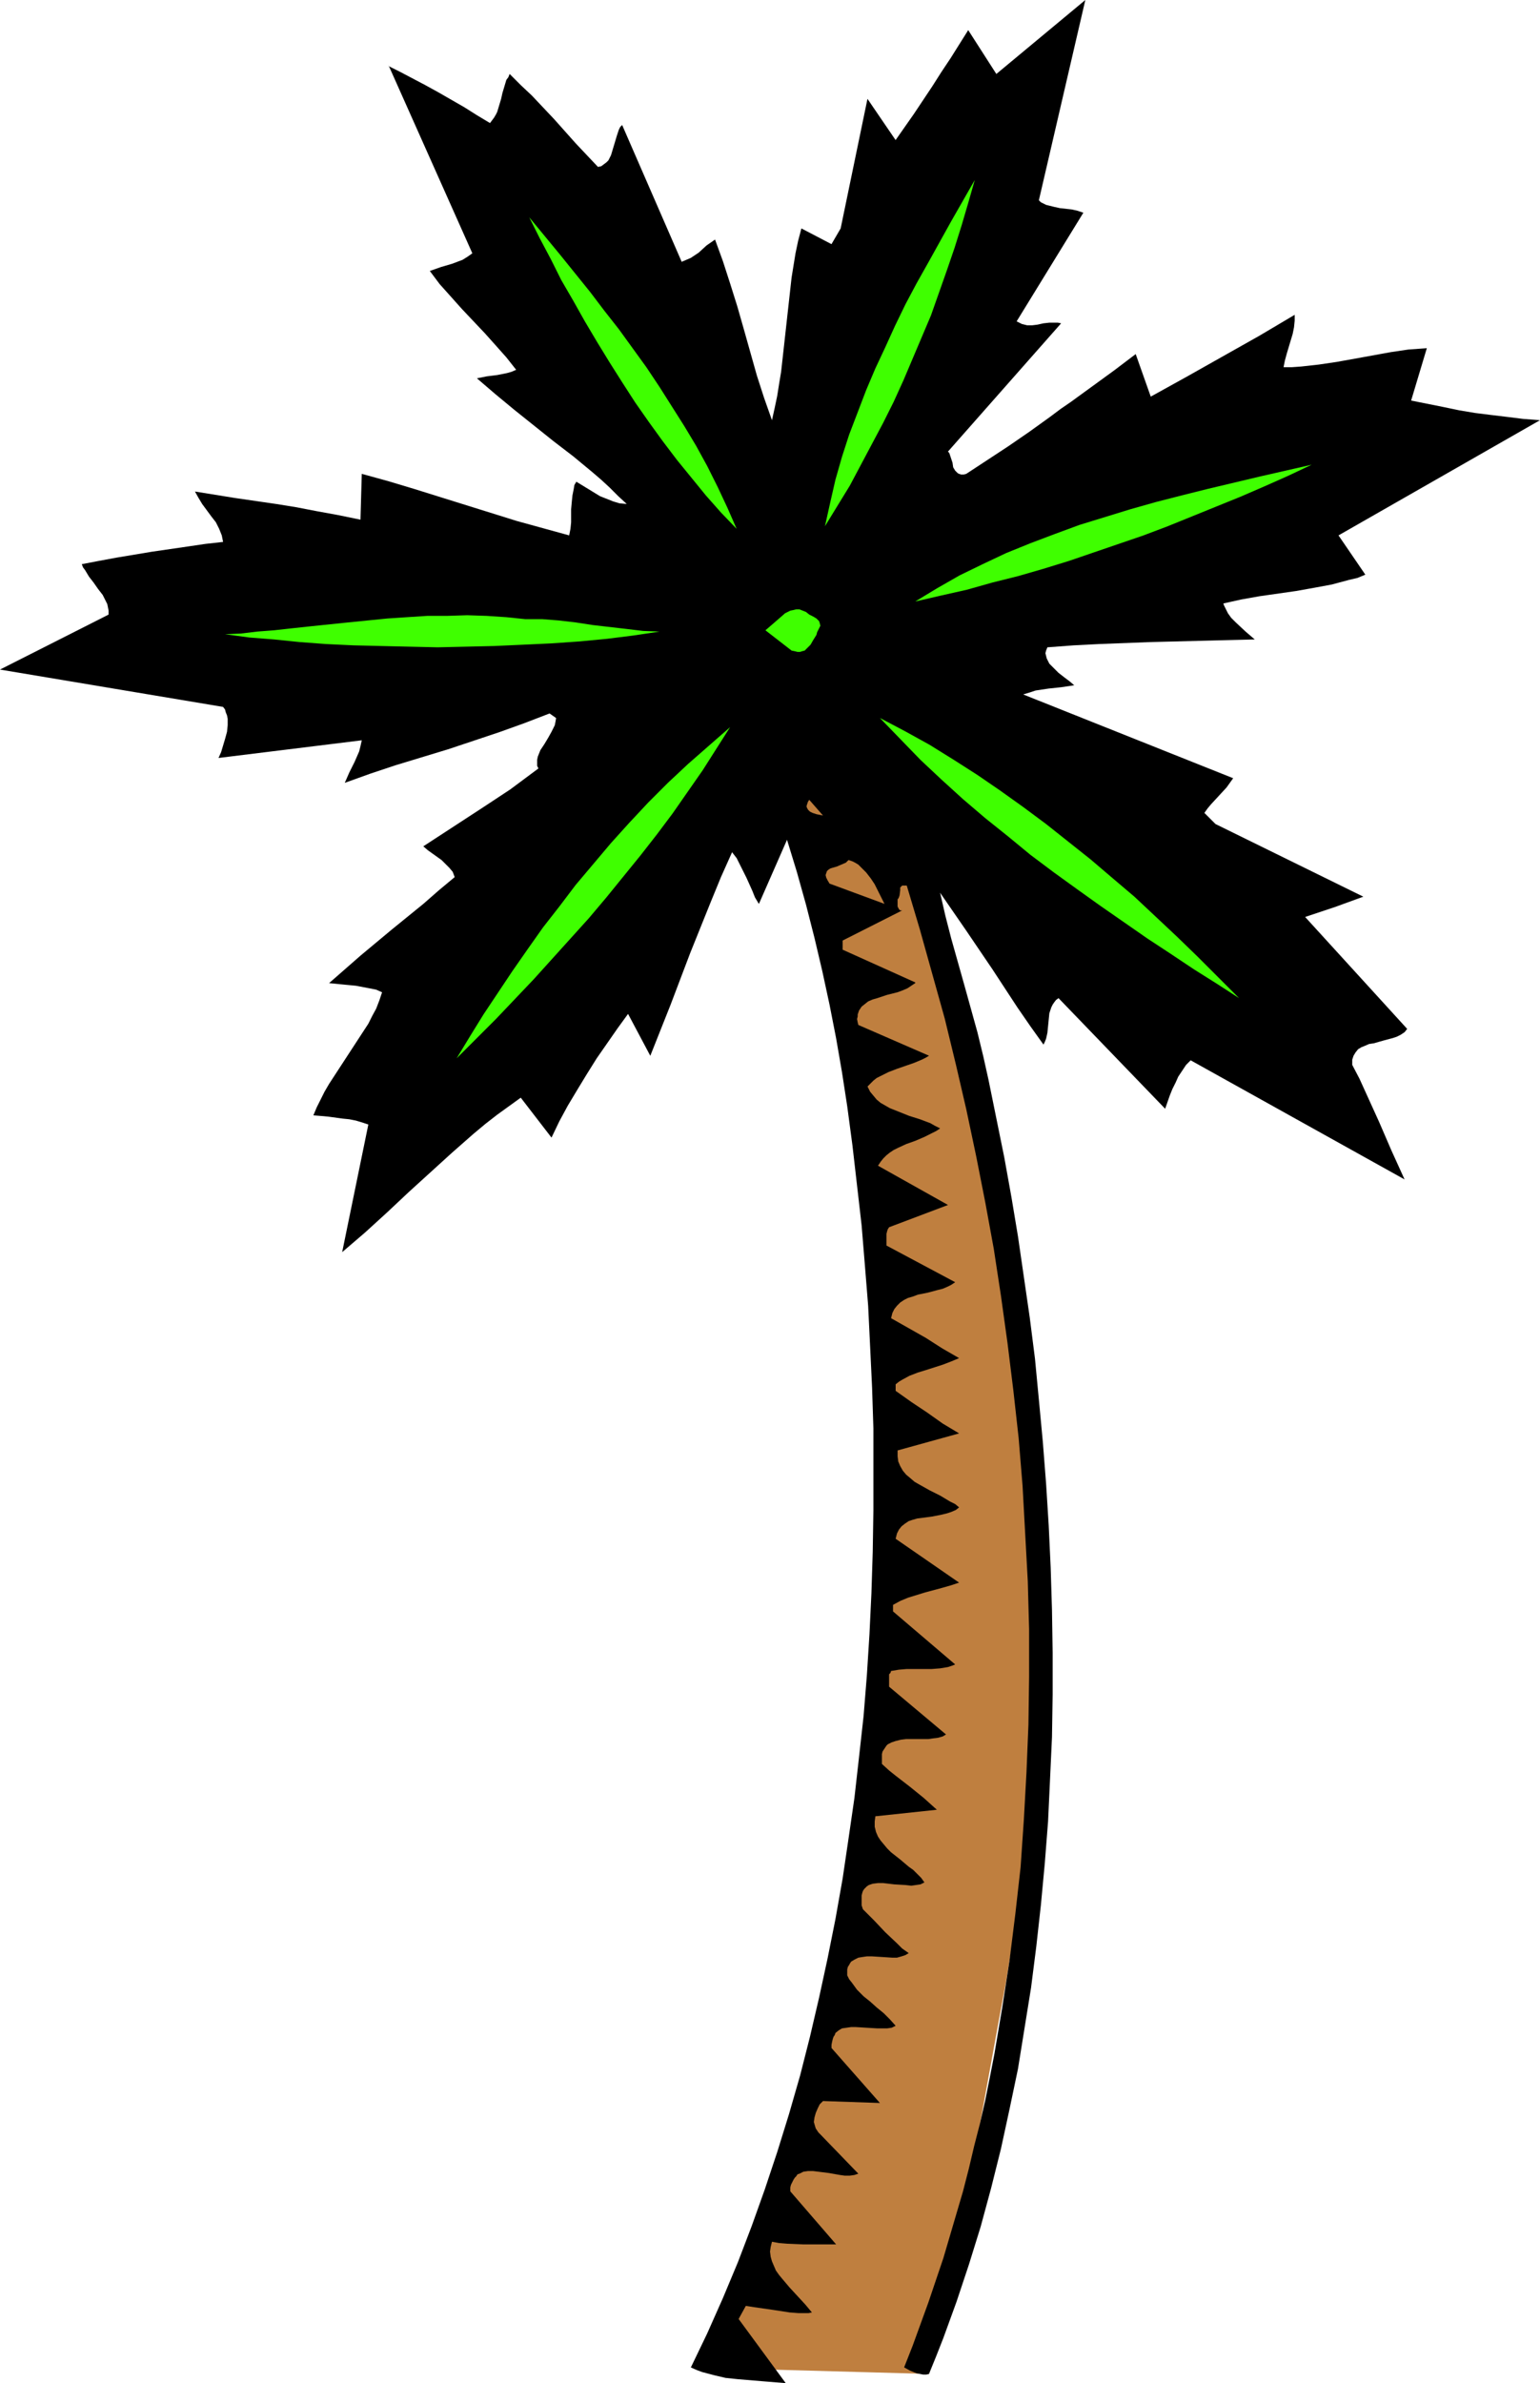
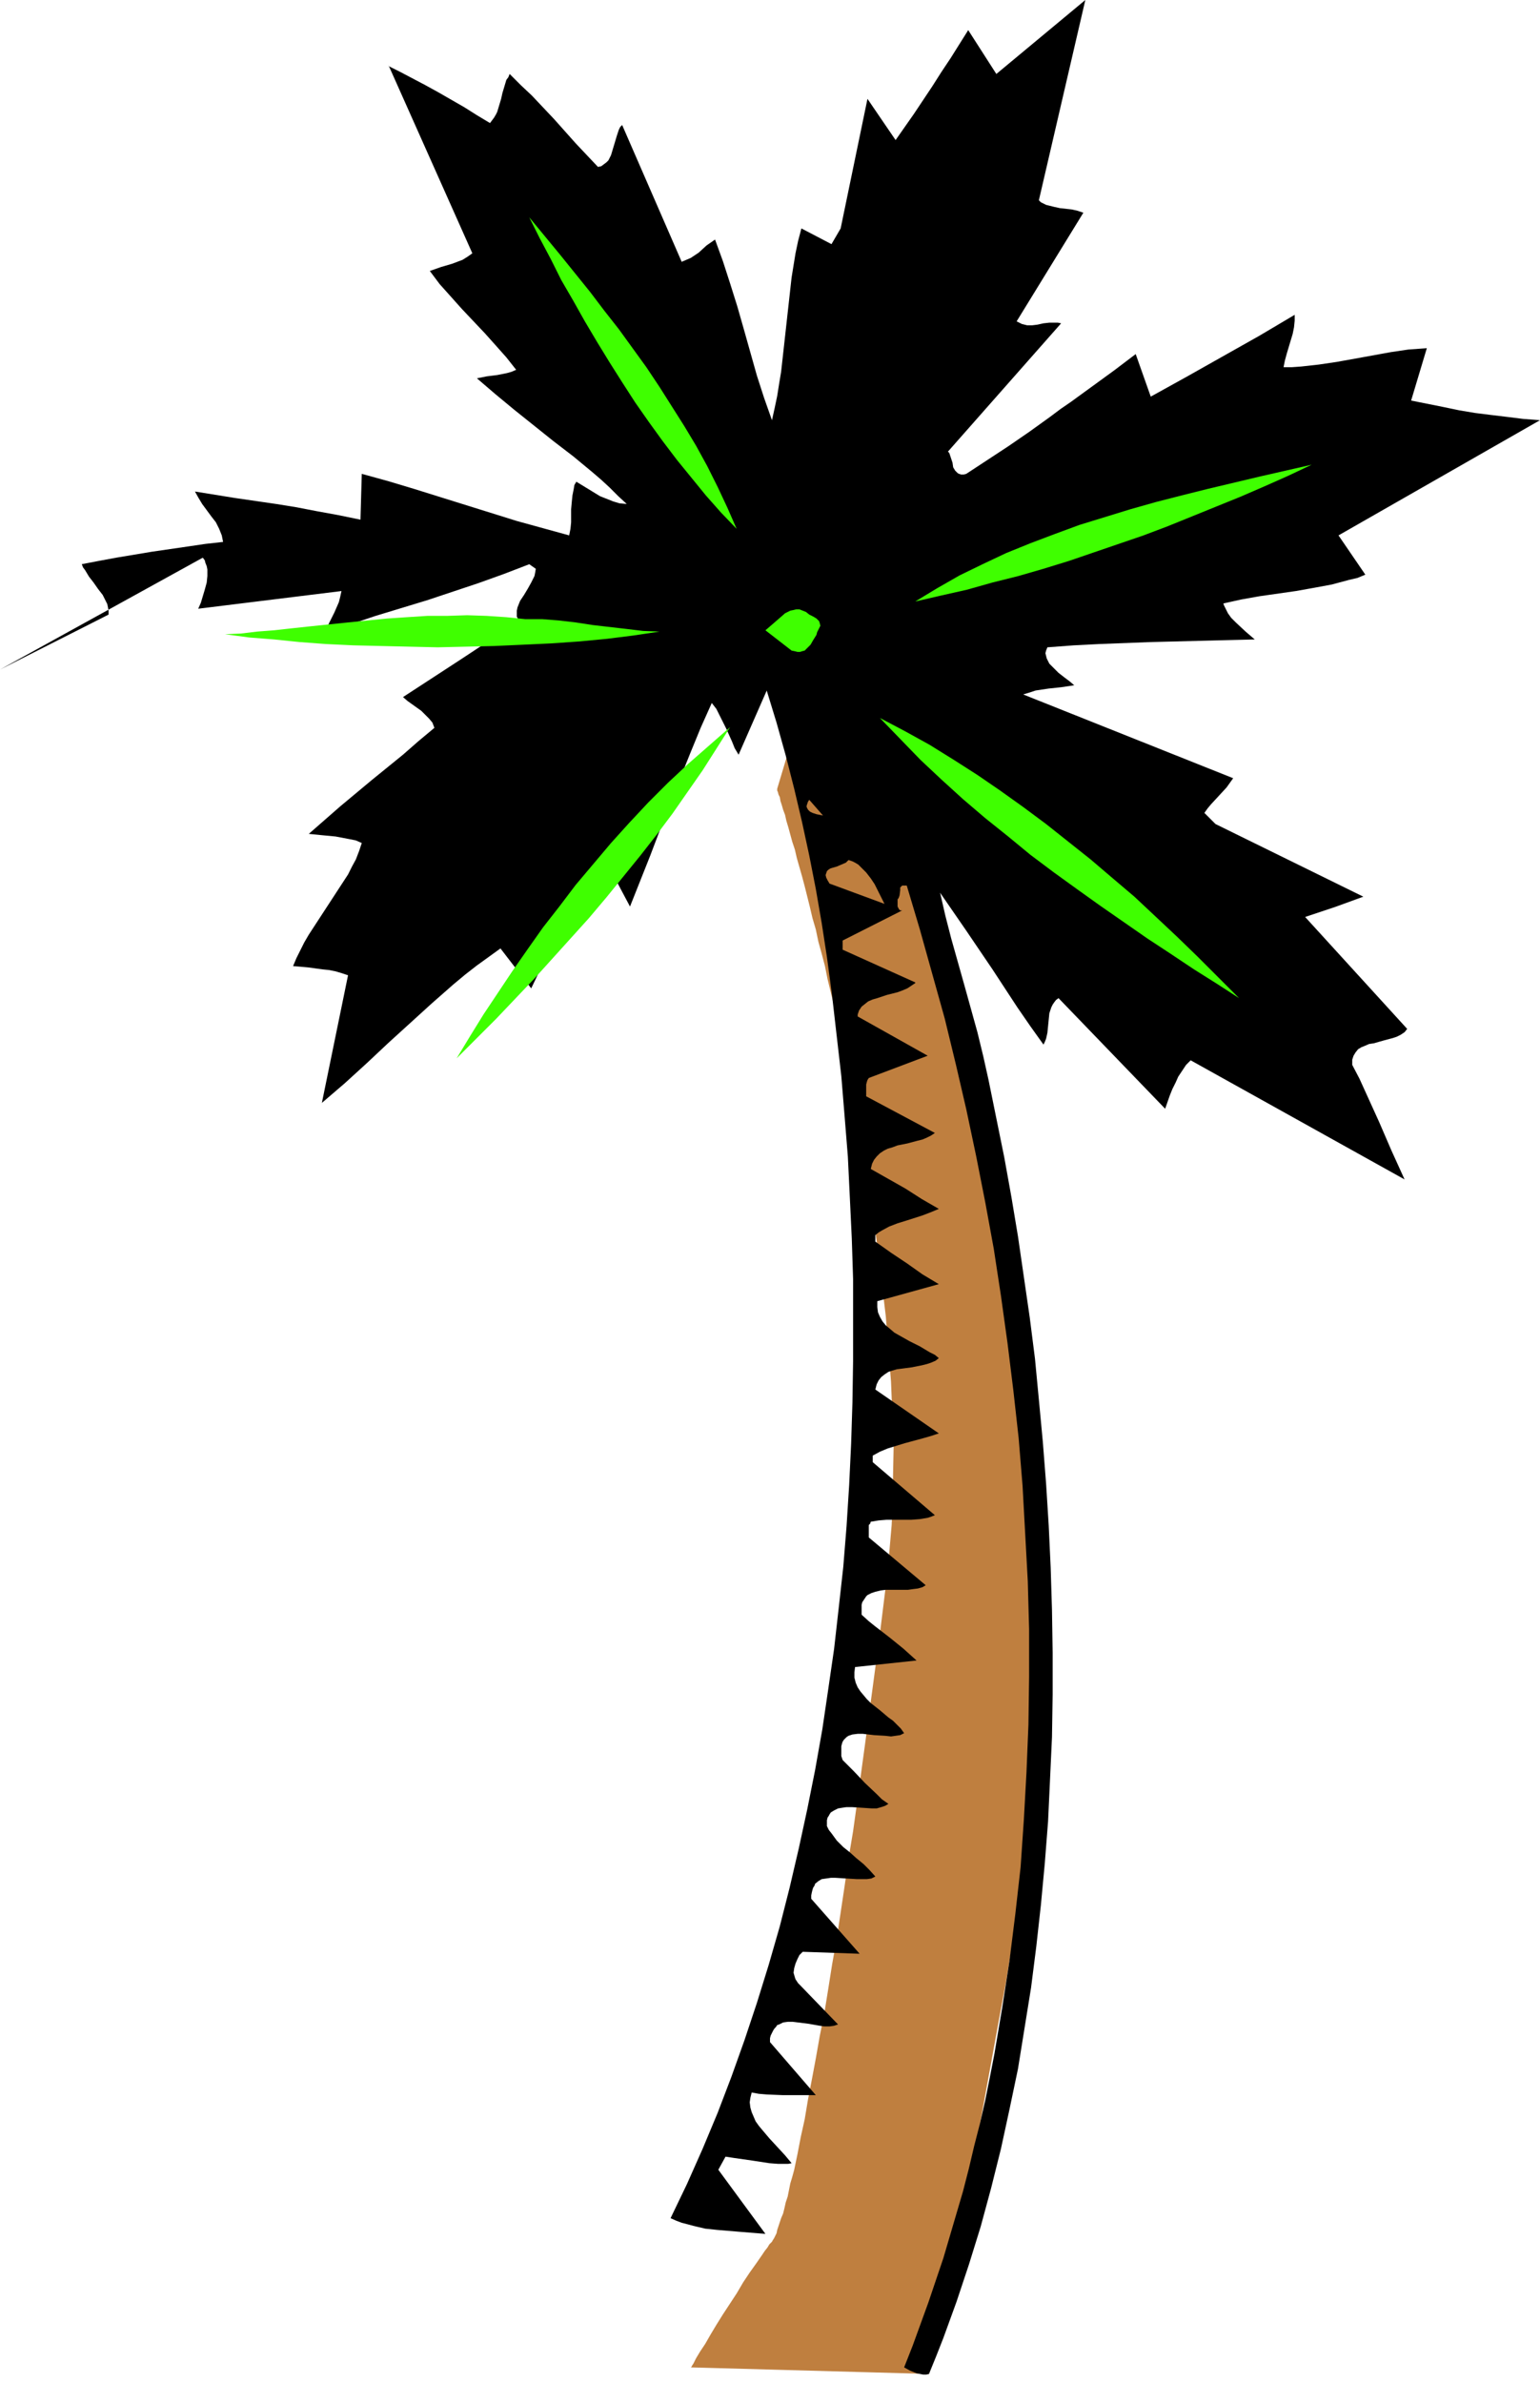
<svg xmlns="http://www.w3.org/2000/svg" xmlns:ns1="http://sodipodi.sourceforge.net/DTD/sodipodi-0.dtd" xmlns:ns2="http://www.inkscape.org/namespaces/inkscape" version="1.0" width="100.636mm" height="155.668mm" id="svg11" ns1:docname="Palm Tree 40.wmf">
  <ns1:namedview id="namedview11" pagecolor="#ffffff" bordercolor="#000000" borderopacity="0.25" ns2:showpageshadow="2" ns2:pageopacity="0.0" ns2:pagecheckerboard="0" ns2:deskcolor="#d1d1d1" ns2:document-units="mm" />
  <defs id="defs1">
    <pattern id="WMFhbasepattern" patternUnits="userSpaceOnUse" width="6" height="6" x="0" y="0" />
  </defs>
  <path style="fill:#bf7f3f;fill-opacity:1;fill-rule:evenodd;stroke:none" d="m 191.956,194.879 v 0 0.323 l 0.162,0.323 0.162,0.646 0.323,0.646 0.162,0.97 0.323,0.97 0.323,1.131 0.485,1.293 0.323,1.454 0.485,1.616 0.485,1.778 0.485,1.778 0.646,1.939 0.485,2.101 0.646,2.262 0.646,2.262 0.646,2.424 0.646,2.585 0.646,2.585 0.646,2.747 0.808,2.747 0.646,3.07 0.808,2.909 0.808,3.07 0.646,3.232 1.616,6.625 1.454,6.787 1.454,7.11 1.454,7.272 1.454,7.595 1.454,7.756 1.293,7.756 1.131,8.08 1.131,7.918 0.969,8.241 0.969,8.08 0.646,8.08 0.646,8.08 0.323,8.08 0.323,7.918 -0.162,7.918 -0.162,7.756 -0.162,3.717 -0.323,3.717 -0.323,3.717 -0.323,3.717 -1.777,14.382 -1.939,14.543 -1.939,14.382 -1.939,14.22 -0.969,6.948 -1.131,6.787 -0.969,6.787 -0.969,6.464 -0.969,6.464 -1.131,6.302 -0.969,6.14 -0.969,5.979 -1.131,5.656 -0.969,5.494 -0.969,5.171 -0.969,5.009 -0.808,4.848 -0.969,4.363 -0.808,4.201 -0.808,3.878 -0.485,1.778 -0.485,1.616 -0.323,1.616 -0.323,1.616 -0.485,1.454 -0.323,1.454 -0.323,1.293 -0.485,1.131 -0.323,0.97 -0.323,0.97 -0.323,0.97 -0.162,0.808 -0.323,0.646 -0.323,0.646 -0.323,0.485 -0.162,0.323 -0.646,0.646 -0.485,0.808 -0.646,0.808 -0.646,0.97 -1.454,2.101 -1.616,2.262 -1.616,2.424 -1.616,2.747 -3.393,5.171 -1.616,2.585 -1.454,2.424 -1.293,2.262 -0.646,0.97 -0.646,0.97 -0.485,0.808 -0.485,0.808 -0.323,0.646 -0.323,0.646 -0.323,0.485 -0.162,0.323 -0.162,0.162 v 0 l 58.815,1.616 v 0 -0.162 l 0.162,-0.323 v -0.485 l 0.162,-0.485 0.162,-0.808 0.162,-0.808 0.162,-0.808 0.162,-0.97 0.323,-1.131 0.162,-1.131 0.323,-1.293 0.323,-1.454 0.323,-1.454 0.323,-1.616 0.323,-1.616 0.323,-1.778 0.323,-1.778 0.808,-3.878 0.969,-4.04 0.808,-4.363 0.969,-4.525 0.969,-4.686 0.969,-5.009 0.969,-5.009 0.969,-5.171 1.131,-5.171 1.939,-10.665 1.939,-10.665 0.969,-5.332 0.969,-5.171 0.969,-5.171 0.808,-5.009 0.808,-4.848 0.808,-4.686 0.646,-4.525 0.646,-4.363 0.485,-4.04 0.323,-1.939 0.162,-1.778 0.485,-3.717 0.323,-4.04 0.323,-4.201 0.323,-4.363 0.323,-4.525 0.323,-4.686 0.162,-4.848 0.162,-5.009 0.162,-5.332 0.162,-5.333 v -5.333 l 0.162,-5.494 v -5.656 l -0.162,-5.656 -0.162,-11.473 -0.485,-11.635 -0.485,-11.796 -0.808,-11.473 -0.646,-5.817 -0.485,-5.656 -0.485,-5.656 -0.646,-5.494 -0.808,-5.494 -0.808,-5.171 -0.808,-5.171 -0.969,-5.171 -0.969,-4.848 -0.969,-4.848 -1.131,-4.686 -0.969,-4.363 -0.969,-4.525 -0.969,-4.363 -0.969,-4.201 -0.808,-4.04 -0.969,-4.04 -0.808,-3.878 -0.808,-3.878 -0.808,-3.555 -0.808,-3.555 -0.646,-3.393 -0.808,-3.232 -0.646,-3.232 -0.646,-2.909 -0.485,-2.747 -0.646,-2.747 -0.485,-2.585 -0.646,-2.424 -0.323,-2.262 -0.485,-1.939 -0.485,-1.939 -0.323,-1.778 -0.323,-1.616 -0.162,-1.293 -0.323,-1.293 -0.162,-0.97 -0.162,-0.97 -0.162,-0.646 -0.162,-0.485 v -0.323 0 l -29.569,-34.096 -6.786,22.623 z" id="path1" />
-   <path style="fill:#000000;fill-opacity:1;fill-rule:evenodd;stroke:none" d="m 256.587,49.447 0.485,0.485 0.646,0.323 0.646,0.323 0.646,0.162 1.293,0.323 1.454,0.323 2.908,0.323 1.454,0.323 1.454,0.485 -16.481,26.824 0.646,0.323 0.646,0.323 0.646,0.162 0.646,0.162 h 1.293 l 1.293,-0.162 1.454,-0.323 1.454,-0.162 h 1.454 0.646 l 0.808,0.162 -27.953,31.672 0.323,0.323 0.162,0.485 0.323,0.97 0.323,0.97 0.162,1.131 0.485,0.808 0.323,0.323 0.323,0.323 0.323,0.162 0.485,0.162 h 0.646 l 0.646,-0.162 5.171,-3.393 5.171,-3.393 5.171,-3.555 5.171,-3.717 2.585,-1.939 2.585,-1.778 5.332,-3.878 5.332,-3.878 5.332,-4.04 3.716,10.503 9.048,-5.009 8.887,-5.009 8.887,-5.009 8.725,-5.171 v 1.454 l -0.162,1.616 -0.323,1.616 -0.485,1.616 -0.969,3.232 -0.485,1.778 -0.323,1.616 h 2.101 l 2.262,-0.162 4.363,-0.485 4.363,-0.646 4.524,-0.808 8.887,-1.616 4.363,-0.646 4.524,-0.323 -3.878,12.927 4.039,0.808 4.039,0.808 3.878,0.808 3.878,0.646 3.878,0.485 4.039,0.485 3.878,0.485 4.201,0.323 -24.883,14.22 -24.883,14.22 6.625,9.695 -1.939,0.808 -2.101,0.485 -4.201,1.131 -4.363,0.808 -4.524,0.808 -4.524,0.646 -4.524,0.646 -4.524,0.808 -4.363,0.97 0.162,0.485 0.323,0.646 0.646,1.293 0.808,1.131 1.131,1.131 2.424,2.262 1.131,0.97 1.131,0.97 -6.625,0.162 -6.463,0.162 -12.765,0.323 -12.603,0.485 -6.302,0.323 -6.463,0.485 -0.323,0.808 -0.162,0.646 0.162,0.646 0.162,0.646 0.323,0.646 0.323,0.646 1.131,1.131 1.131,1.131 1.454,1.131 1.293,0.97 1.131,0.97 -3.232,0.485 -3.07,0.323 -3.232,0.485 -1.454,0.485 -1.616,0.485 51.867,20.684 -0.808,1.131 -0.808,1.131 -1.939,2.101 -1.939,2.101 -0.808,0.97 -0.808,1.131 2.747,2.747 36.517,17.937 -7.109,2.585 -7.271,2.424 25.206,27.632 -0.646,0.808 -0.969,0.646 -0.969,0.485 -0.969,0.323 -2.424,0.646 -2.262,0.646 -1.131,0.162 -1.131,0.485 -0.808,0.323 -0.808,0.485 -0.646,0.808 -0.485,0.808 -0.323,0.97 v 0.646 0.646 l 1.777,3.393 1.616,3.555 3.232,7.11 3.07,7.11 1.616,3.555 1.616,3.555 -52.836,-29.41 -1.131,1.131 -0.969,1.454 -0.969,1.454 -0.646,1.454 -0.808,1.616 -0.646,1.616 -1.131,3.232 -26.337,-27.309 -0.646,0.485 -0.485,0.646 -0.323,0.485 -0.323,0.646 -0.485,1.454 -0.162,1.616 -0.323,3.232 -0.323,1.454 -0.323,0.808 -0.323,0.646 -3.232,-4.525 -3.232,-4.686 -6.14,-9.372 -6.463,-9.534 -3.232,-4.686 -3.232,-4.686 1.293,5.656 1.454,5.656 3.232,11.473 3.232,11.635 1.454,5.979 1.293,5.817 1.939,9.534 1.939,9.534 1.777,9.857 1.616,9.695 1.454,10.019 1.454,10.019 1.293,10.18 0.969,10.18 0.969,10.342 0.808,10.342 0.646,10.342 0.485,10.342 0.323,10.503 0.162,10.503 v 10.342 l -0.162,10.503 -0.485,10.503 -0.485,10.342 -0.808,10.342 -0.969,10.342 -1.131,10.18 -1.293,10.18 -1.616,10.019 -1.616,10.019 -2.101,10.019 -2.101,9.695 -2.424,9.695 -2.585,9.534 -2.908,9.372 -3.07,9.211 -3.232,8.888 -1.777,4.525 -1.777,4.363 -0.646,0.162 h -0.808 l -0.808,-0.162 -0.808,-0.162 -1.616,-0.646 -1.454,-0.808 2.101,-5.332 1.939,-5.333 1.939,-5.333 3.716,-10.988 1.616,-5.494 1.616,-5.494 1.616,-5.494 1.454,-5.656 1.293,-5.494 1.454,-5.656 1.293,-5.656 1.131,-5.656 1.131,-5.817 1.939,-11.473 1.777,-11.473 1.454,-11.635 1.293,-11.473 0.808,-11.796 0.646,-11.635 0.485,-11.796 0.162,-11.796 v -11.796 l -0.323,-11.796 -0.646,-11.796 -0.646,-11.796 -0.969,-11.796 -1.293,-11.635 -1.454,-11.796 -1.616,-11.635 -1.777,-11.635 -2.101,-11.473 -2.262,-11.473 -2.424,-11.473 -2.585,-11.15 -2.747,-11.311 -3.07,-10.988 -3.07,-10.988 -3.232,-10.827 h -0.485 -0.323 -0.323 l -0.162,0.162 -0.323,0.323 v 0.646 l -0.162,1.293 -0.162,0.485 -0.162,0.323 -0.162,0.162 v 0.646 0.485 0.646 l 0.162,0.323 0.162,0.323 0.323,0.323 h 0.485 l -14.704,7.433 v 2.262 l 17.935,8.08 v 0.162 l -0.969,0.646 -0.969,0.646 -1.131,0.485 -1.293,0.485 -2.585,0.646 -2.424,0.808 -1.131,0.323 -1.131,0.485 -0.808,0.646 -0.808,0.646 -0.646,0.97 -0.323,0.97 v 0.485 l -0.162,0.646 0.162,0.808 0.162,0.646 17.451,7.595 -0.808,0.485 -0.969,0.485 -1.939,0.808 -4.201,1.454 -2.101,0.808 -1.939,0.97 -0.969,0.485 -0.808,0.646 -0.808,0.808 -0.646,0.646 0.646,1.293 0.808,0.97 0.808,0.97 0.969,0.808 1.131,0.646 1.131,0.646 2.424,0.97 2.424,0.97 2.585,0.808 2.585,0.97 1.131,0.646 1.293,0.646 -0.969,0.646 -0.969,0.485 -1.939,0.97 -2.262,0.97 -2.262,0.808 -2.101,0.97 -0.969,0.485 -0.969,0.646 -0.808,0.646 -0.808,0.808 -0.646,0.808 -0.646,0.97 v 0 l 17.289,9.695 -14.542,5.494 -0.323,0.485 -0.162,0.485 -0.162,0.646 v 1.778 1.131 l 16.966,9.049 -0.969,0.646 -0.969,0.485 -1.131,0.485 -1.293,0.323 -2.424,0.646 -2.424,0.485 -1.293,0.485 -1.131,0.323 -0.969,0.485 -0.969,0.646 -0.808,0.808 -0.646,0.808 -0.485,0.97 -0.323,1.293 8.564,4.848 4.039,2.585 4.201,2.424 -1.939,0.808 -2.101,0.808 -4.039,1.293 -2.101,0.646 -2.101,0.808 -1.777,0.97 -0.808,0.485 -0.808,0.646 v 1.616 l 3.878,2.747 3.878,2.585 3.878,2.747 4.039,2.424 -15.188,4.201 v 1.454 l 0.162,1.293 0.485,1.131 0.646,1.131 0.808,0.97 0.969,0.808 1.131,0.97 1.131,0.646 2.585,1.454 2.585,1.293 2.424,1.454 1.293,0.646 0.969,0.808 -0.808,0.646 -1.131,0.485 -0.969,0.323 -1.293,0.323 -2.424,0.485 -2.424,0.323 -1.293,0.162 -1.131,0.323 -0.969,0.323 -0.969,0.646 -0.808,0.646 -0.646,0.808 -0.485,0.97 -0.162,0.646 -0.162,0.646 15.673,10.827 -1.939,0.646 -2.262,0.646 -4.201,1.131 -2.101,0.646 -2.101,0.646 -1.939,0.808 -1.777,0.97 v 0 1.616 l 15.35,13.089 -0.808,0.323 -0.969,0.323 -1.939,0.323 -2.101,0.162 h -6.14 l -1.939,0.162 -1.939,0.323 -0.162,0.485 -0.323,0.323 v 0.97 0.97 0.646 0.485 l 14.057,11.796 -0.808,0.485 -1.131,0.323 -1.293,0.162 -1.131,0.162 h -2.747 -2.747 l -1.293,0.162 -1.293,0.323 -0.969,0.323 -0.969,0.485 -0.323,0.323 -0.323,0.485 -0.323,0.485 -0.323,0.485 -0.162,0.646 v 0.808 0.808 0.808 l 1.777,1.616 1.616,1.293 3.555,2.747 3.393,2.747 1.616,1.454 1.616,1.454 -15.188,1.616 -0.162,1.293 v 1.293 l 0.323,1.293 0.485,1.131 0.646,0.97 0.808,0.97 0.808,0.97 0.969,0.97 2.262,1.778 2.101,1.778 1.131,0.808 0.969,0.97 0.969,0.97 0.808,1.131 -0.969,0.485 -1.131,0.162 -1.131,0.162 -1.454,-0.162 -2.747,-0.162 -2.747,-0.323 h -1.293 l -1.293,0.162 -0.969,0.323 -0.485,0.323 -0.323,0.323 -0.323,0.323 -0.323,0.485 -0.162,0.485 -0.162,0.646 v 0.646 0.808 0.97 l 0.323,0.97 2.747,2.747 2.747,2.909 2.908,2.747 1.293,1.293 1.616,1.131 -0.808,0.485 -0.969,0.323 -1.131,0.323 h -1.131 l -2.424,-0.162 -2.585,-0.162 h -1.293 l -1.131,0.162 -0.969,0.162 -0.969,0.485 -0.808,0.485 -0.323,0.485 -0.162,0.323 -0.323,0.485 -0.162,0.646 v 0.646 0.808 l 0.485,0.97 0.646,0.808 1.293,1.778 1.616,1.616 1.616,1.293 1.616,1.454 1.777,1.454 1.454,1.454 1.454,1.616 -0.969,0.485 -1.131,0.162 h -1.293 -1.131 l -2.747,-0.162 -2.585,-0.162 h -1.131 l -1.131,0.162 -1.131,0.162 -0.808,0.485 -0.808,0.646 -0.162,0.485 -0.323,0.485 -0.162,0.485 -0.162,0.646 -0.162,0.808 v 0.808 l 11.957,13.574 -14.057,-0.485 -0.808,0.808 -0.485,0.97 -0.485,1.131 -0.323,1.131 -0.162,1.131 0.323,1.131 0.162,0.485 0.323,0.485 0.323,0.485 0.485,0.485 9.372,9.695 -0.969,0.323 -1.131,0.162 h -1.293 l -1.131,-0.162 -2.747,-0.485 -2.585,-0.323 -1.293,-0.162 h -1.293 l -1.131,0.162 -0.969,0.485 -0.485,0.162 -0.323,0.485 -0.323,0.323 -0.323,0.485 -0.323,0.646 -0.323,0.646 -0.162,0.646 v 0.97 l 11.311,13.089 h -2.262 -2.101 -3.878 l -3.878,-0.162 -1.939,-0.162 -1.777,-0.323 -0.323,1.293 -0.162,1.131 0.162,1.293 0.323,1.131 0.485,1.131 0.485,1.131 0.808,1.131 0.808,0.97 1.777,2.101 1.939,2.101 1.939,2.101 1.616,1.939 -0.808,0.162 h -2.585 l -2.101,-0.162 -2.101,-0.323 -2.101,-0.323 -4.524,-0.646 -2.101,-0.323 -1.777,3.232 11.634,15.836 -5.978,-0.485 -5.817,-0.485 -3.07,-0.323 -2.747,-0.646 -3.07,-0.808 -1.293,-0.485 -1.454,-0.646 4.039,-8.403 3.878,-8.726 3.716,-8.888 3.393,-8.888 3.232,-9.049 3.07,-9.211 2.908,-9.372 2.747,-9.534 2.424,-9.534 2.262,-9.695 2.101,-9.695 1.939,-9.695 1.777,-10.019 1.454,-9.857 1.454,-10.019 1.131,-10.019 1.131,-10.18 0.808,-10.019 0.646,-10.18 0.485,-10.18 0.323,-10.18 0.162,-10.18 v -10.18 -10.18 l -0.323,-10.019 -0.485,-10.18 -0.485,-10.019 -0.808,-10.019 -0.808,-9.857 -1.131,-9.857 -1.131,-9.857 -1.293,-9.695 -1.293,-8.403 -1.454,-8.403 -1.616,-8.241 -1.777,-8.241 -1.939,-8.241 -2.101,-8.241 -2.262,-8.08 -2.424,-7.918 -6.948,15.836 -0.969,-1.616 -0.646,-1.616 -1.454,-3.232 -1.616,-3.232 -0.808,-1.616 -1.131,-1.454 -2.747,6.14 -2.585,6.302 -5.009,12.443 -4.847,12.766 -5.009,12.604 -5.494,-10.342 -2.585,3.555 -2.585,3.717 -2.585,3.717 -2.424,3.878 -2.262,3.717 -2.424,4.04 -2.101,3.878 -1.939,4.04 -7.594,-9.857 -2.908,2.101 -2.908,2.101 -2.908,2.262 -2.908,2.424 -5.332,4.686 -5.332,4.848 -5.332,4.848 -5.332,5.009 -5.494,5.009 -5.655,4.848 6.463,-31.51 -1.454,-0.485 -1.616,-0.485 -1.616,-0.323 -1.616,-0.162 -3.555,-0.485 -1.777,-0.162 -1.939,-0.162 0.808,-1.939 0.969,-1.939 0.969,-1.939 1.131,-1.939 2.424,-3.717 2.424,-3.717 2.424,-3.717 2.424,-3.717 0.969,-1.939 0.969,-1.778 0.808,-2.101 0.646,-1.939 -1.454,-0.646 -1.616,-0.323 -3.393,-0.646 -3.393,-0.323 -3.232,-0.323 3.878,-3.393 3.878,-3.393 7.756,-6.464 7.756,-6.302 3.878,-3.393 3.878,-3.232 -0.485,-1.293 -0.808,-0.97 -0.969,-0.97 -0.969,-0.97 -2.262,-1.616 -1.131,-0.808 -1.131,-0.97 14.381,-9.372 7.109,-4.686 6.948,-5.171 -0.323,-0.646 v -0.808 -0.646 l 0.162,-0.808 0.323,-0.808 0.323,-0.808 0.969,-1.454 0.969,-1.616 0.808,-1.454 0.808,-1.616 0.162,-0.808 0.162,-0.97 -1.616,-1.131 -6.302,2.424 -6.302,2.262 -6.302,2.101 -6.302,2.101 -12.765,3.878 -6.302,2.101 -6.302,2.262 1.131,-2.585 1.293,-2.585 1.131,-2.585 0.323,-1.293 0.323,-1.454 -35.386,4.363 0.646,-1.454 0.485,-1.616 0.485,-1.616 0.485,-1.778 0.162,-1.616 v -1.616 l -0.162,-0.808 -0.323,-0.808 -0.162,-0.646 -0.485,-0.646 L 0,165.308 26.822,151.734 v -0.97 l -0.162,-0.808 -0.162,-0.808 -0.323,-0.646 -0.808,-1.616 -1.131,-1.454 -1.131,-1.616 -1.131,-1.454 -0.969,-1.616 -0.485,-0.646 -0.323,-0.808 4.201,-0.808 4.363,-0.808 8.725,-1.454 8.887,-1.293 4.363,-0.646 4.363,-0.485 -0.162,-0.808 -0.162,-0.808 -0.646,-1.616 -0.808,-1.616 -1.131,-1.454 -2.262,-3.07 -0.969,-1.616 -0.808,-1.454 5.009,0.808 5.009,0.808 10.018,1.454 5.009,0.808 5.009,0.97 5.332,0.97 5.494,1.131 0.323,-11.311 6.463,1.778 6.463,1.939 25.368,7.918 6.463,1.778 6.463,1.778 0.323,-1.616 0.162,-1.616 v -3.232 l 0.162,-1.778 0.162,-1.616 0.323,-1.616 0.162,-0.97 0.485,-0.808 2.908,1.778 2.908,1.778 1.616,0.646 1.616,0.646 1.616,0.485 1.777,0.162 -2.101,-1.939 -2.101,-2.101 -2.101,-1.939 -2.262,-1.939 -4.686,-3.878 -4.847,-3.717 -9.695,-7.756 -4.686,-3.878 -4.524,-3.878 2.424,-0.485 2.585,-0.323 2.424,-0.485 1.131,-0.323 1.131,-0.485 -2.424,-3.07 -2.585,-2.909 -2.747,-3.07 -2.908,-3.07 -2.747,-2.909 -2.747,-3.07 -2.747,-3.07 -2.424,-3.232 2.747,-0.97 2.747,-0.808 1.293,-0.485 1.293,-0.485 1.293,-0.808 1.131,-0.808 -20.682,-46.377 v 0.162 l 2.908,1.454 3.07,1.616 3.07,1.616 3.232,1.778 6.463,3.717 3.07,1.939 3.232,1.939 0.485,-0.646 0.485,-0.646 0.485,-0.808 0.323,-0.646 0.485,-1.616 0.485,-1.616 0.323,-1.454 0.485,-1.616 0.485,-1.616 0.485,-0.646 0.323,-0.808 2.747,2.747 2.747,2.585 5.494,5.817 5.332,5.979 5.494,5.817 0.808,-0.162 0.646,-0.485 0.646,-0.485 0.485,-0.485 0.323,-0.646 0.323,-0.646 0.485,-1.616 0.969,-3.232 0.485,-1.454 0.323,-0.646 0.485,-0.485 14.704,33.773 1.131,-0.485 1.131,-0.485 0.969,-0.646 0.969,-0.646 1.939,-1.778 2.101,-1.454 1.939,5.333 1.777,5.494 1.777,5.656 1.616,5.656 3.232,11.473 1.777,5.494 1.939,5.494 0.646,-2.909 0.646,-3.07 0.485,-3.07 0.485,-2.909 0.646,-5.817 0.646,-5.817 0.646,-5.817 0.646,-5.817 0.969,-5.979 0.646,-3.07 0.808,-3.07 7.433,3.878 2.262,-3.878 6.625,-31.995 6.948,10.18 2.262,-3.232 2.262,-3.232 4.524,-6.787 2.262,-3.555 2.262,-3.393 4.363,-6.948 6.948,10.827 L 268.059,0 Z" id="path2" />
-   <path style="fill:#3fff00;fill-opacity:1;fill-rule:evenodd;stroke:none" d="m 203.751,129.919 1.293,-5.817 1.293,-5.656 1.616,-5.656 1.777,-5.494 2.101,-5.494 2.101,-5.494 2.262,-5.333 2.424,-5.171 2.424,-5.333 2.585,-5.333 2.747,-5.171 2.908,-5.171 5.655,-10.18 5.817,-10.18 -1.616,5.656 -1.616,5.494 -1.777,5.656 -1.939,5.656 -1.939,5.494 -1.939,5.494 -2.262,5.333 -2.262,5.333 -2.262,5.333 -2.424,5.333 -2.585,5.171 -2.747,5.171 -2.747,5.171 -2.747,5.171 -3.07,5.009 z" id="path3" />
+   <path style="fill:#000000;fill-opacity:1;fill-rule:evenodd;stroke:none" d="m 256.587,49.447 0.485,0.485 0.646,0.323 0.646,0.323 0.646,0.162 1.293,0.323 1.454,0.323 2.908,0.323 1.454,0.323 1.454,0.485 -16.481,26.824 0.646,0.323 0.646,0.323 0.646,0.162 0.646,0.162 h 1.293 l 1.293,-0.162 1.454,-0.323 1.454,-0.162 h 1.454 0.646 l 0.808,0.162 -27.953,31.672 0.323,0.323 0.162,0.485 0.323,0.97 0.323,0.97 0.162,1.131 0.485,0.808 0.323,0.323 0.323,0.323 0.323,0.162 0.485,0.162 h 0.646 l 0.646,-0.162 5.171,-3.393 5.171,-3.393 5.171,-3.555 5.171,-3.717 2.585,-1.939 2.585,-1.778 5.332,-3.878 5.332,-3.878 5.332,-4.04 3.716,10.503 9.048,-5.009 8.887,-5.009 8.887,-5.009 8.725,-5.171 v 1.454 l -0.162,1.616 -0.323,1.616 -0.485,1.616 -0.969,3.232 -0.485,1.778 -0.323,1.616 h 2.101 l 2.262,-0.162 4.363,-0.485 4.363,-0.646 4.524,-0.808 8.887,-1.616 4.363,-0.646 4.524,-0.323 -3.878,12.927 4.039,0.808 4.039,0.808 3.878,0.808 3.878,0.646 3.878,0.485 4.039,0.485 3.878,0.485 4.201,0.323 -24.883,14.22 -24.883,14.22 6.625,9.695 -1.939,0.808 -2.101,0.485 -4.201,1.131 -4.363,0.808 -4.524,0.808 -4.524,0.646 -4.524,0.646 -4.524,0.808 -4.363,0.97 0.162,0.485 0.323,0.646 0.646,1.293 0.808,1.131 1.131,1.131 2.424,2.262 1.131,0.97 1.131,0.97 -6.625,0.162 -6.463,0.162 -12.765,0.323 -12.603,0.485 -6.302,0.323 -6.463,0.485 -0.323,0.808 -0.162,0.646 0.162,0.646 0.162,0.646 0.323,0.646 0.323,0.646 1.131,1.131 1.131,1.131 1.454,1.131 1.293,0.97 1.131,0.97 -3.232,0.485 -3.07,0.323 -3.232,0.485 -1.454,0.485 -1.616,0.485 51.867,20.684 -0.808,1.131 -0.808,1.131 -1.939,2.101 -1.939,2.101 -0.808,0.97 -0.808,1.131 2.747,2.747 36.517,17.937 -7.109,2.585 -7.271,2.424 25.206,27.632 -0.646,0.808 -0.969,0.646 -0.969,0.485 -0.969,0.323 -2.424,0.646 -2.262,0.646 -1.131,0.162 -1.131,0.485 -0.808,0.323 -0.808,0.485 -0.646,0.808 -0.485,0.808 -0.323,0.97 v 0.646 0.646 l 1.777,3.393 1.616,3.555 3.232,7.11 3.07,7.11 1.616,3.555 1.616,3.555 -52.836,-29.41 -1.131,1.131 -0.969,1.454 -0.969,1.454 -0.646,1.454 -0.808,1.616 -0.646,1.616 -1.131,3.232 -26.337,-27.309 -0.646,0.485 -0.485,0.646 -0.323,0.485 -0.323,0.646 -0.485,1.454 -0.162,1.616 -0.323,3.232 -0.323,1.454 -0.323,0.808 -0.323,0.646 -3.232,-4.525 -3.232,-4.686 -6.14,-9.372 -6.463,-9.534 -3.232,-4.686 -3.232,-4.686 1.293,5.656 1.454,5.656 3.232,11.473 3.232,11.635 1.454,5.979 1.293,5.817 1.939,9.534 1.939,9.534 1.777,9.857 1.616,9.695 1.454,10.019 1.454,10.019 1.293,10.18 0.969,10.18 0.969,10.342 0.808,10.342 0.646,10.342 0.485,10.342 0.323,10.503 0.162,10.503 v 10.342 l -0.162,10.503 -0.485,10.503 -0.485,10.342 -0.808,10.342 -0.969,10.342 -1.131,10.18 -1.293,10.18 -1.616,10.019 -1.616,10.019 -2.101,10.019 -2.101,9.695 -2.424,9.695 -2.585,9.534 -2.908,9.372 -3.07,9.211 -3.232,8.888 -1.777,4.525 -1.777,4.363 -0.646,0.162 h -0.808 l -0.808,-0.162 -0.808,-0.162 -1.616,-0.646 -1.454,-0.808 2.101,-5.332 1.939,-5.333 1.939,-5.333 3.716,-10.988 1.616,-5.494 1.616,-5.494 1.616,-5.494 1.454,-5.656 1.293,-5.494 1.454,-5.656 1.293,-5.656 1.131,-5.656 1.131,-5.817 1.939,-11.473 1.777,-11.473 1.454,-11.635 1.293,-11.473 0.808,-11.796 0.646,-11.635 0.485,-11.796 0.162,-11.796 v -11.796 l -0.323,-11.796 -0.646,-11.796 -0.646,-11.796 -0.969,-11.796 -1.293,-11.635 -1.454,-11.796 -1.616,-11.635 -1.777,-11.635 -2.101,-11.473 -2.262,-11.473 -2.424,-11.473 -2.585,-11.15 -2.747,-11.311 -3.07,-10.988 -3.07,-10.988 -3.232,-10.827 h -0.485 -0.323 -0.323 l -0.162,0.162 -0.323,0.323 v 0.646 l -0.162,1.293 -0.162,0.485 -0.162,0.323 -0.162,0.162 v 0.646 0.485 0.646 l 0.162,0.323 0.162,0.323 0.323,0.323 h 0.485 l -14.704,7.433 v 2.262 l 17.935,8.08 v 0.162 l -0.969,0.646 -0.969,0.646 -1.131,0.485 -1.293,0.485 -2.585,0.646 -2.424,0.808 -1.131,0.323 -1.131,0.485 -0.808,0.646 -0.808,0.646 -0.646,0.97 -0.323,0.97 v 0.485 v 0 l 17.289,9.695 -14.542,5.494 -0.323,0.485 -0.162,0.485 -0.162,0.646 v 1.778 1.131 l 16.966,9.049 -0.969,0.646 -0.969,0.485 -1.131,0.485 -1.293,0.323 -2.424,0.646 -2.424,0.485 -1.293,0.485 -1.131,0.323 -0.969,0.485 -0.969,0.646 -0.808,0.808 -0.646,0.808 -0.485,0.97 -0.323,1.293 8.564,4.848 4.039,2.585 4.201,2.424 -1.939,0.808 -2.101,0.808 -4.039,1.293 -2.101,0.646 -2.101,0.808 -1.777,0.97 -0.808,0.485 -0.808,0.646 v 1.616 l 3.878,2.747 3.878,2.585 3.878,2.747 4.039,2.424 -15.188,4.201 v 1.454 l 0.162,1.293 0.485,1.131 0.646,1.131 0.808,0.97 0.969,0.808 1.131,0.97 1.131,0.646 2.585,1.454 2.585,1.293 2.424,1.454 1.293,0.646 0.969,0.808 -0.808,0.646 -1.131,0.485 -0.969,0.323 -1.293,0.323 -2.424,0.485 -2.424,0.323 -1.293,0.162 -1.131,0.323 -0.969,0.323 -0.969,0.646 -0.808,0.646 -0.646,0.808 -0.485,0.97 -0.162,0.646 -0.162,0.646 15.673,10.827 -1.939,0.646 -2.262,0.646 -4.201,1.131 -2.101,0.646 -2.101,0.646 -1.939,0.808 -1.777,0.97 v 0 1.616 l 15.35,13.089 -0.808,0.323 -0.969,0.323 -1.939,0.323 -2.101,0.162 h -6.14 l -1.939,0.162 -1.939,0.323 -0.162,0.485 -0.323,0.323 v 0.97 0.97 0.646 0.485 l 14.057,11.796 -0.808,0.485 -1.131,0.323 -1.293,0.162 -1.131,0.162 h -2.747 -2.747 l -1.293,0.162 -1.293,0.323 -0.969,0.323 -0.969,0.485 -0.323,0.323 -0.323,0.485 -0.323,0.485 -0.323,0.485 -0.162,0.646 v 0.808 0.808 0.808 l 1.777,1.616 1.616,1.293 3.555,2.747 3.393,2.747 1.616,1.454 1.616,1.454 -15.188,1.616 -0.162,1.293 v 1.293 l 0.323,1.293 0.485,1.131 0.646,0.97 0.808,0.97 0.808,0.97 0.969,0.97 2.262,1.778 2.101,1.778 1.131,0.808 0.969,0.97 0.969,0.97 0.808,1.131 -0.969,0.485 -1.131,0.162 -1.131,0.162 -1.454,-0.162 -2.747,-0.162 -2.747,-0.323 h -1.293 l -1.293,0.162 -0.969,0.323 -0.485,0.323 -0.323,0.323 -0.323,0.323 -0.323,0.485 -0.162,0.485 -0.162,0.646 v 0.646 0.808 0.97 l 0.323,0.97 2.747,2.747 2.747,2.909 2.908,2.747 1.293,1.293 1.616,1.131 -0.808,0.485 -0.969,0.323 -1.131,0.323 h -1.131 l -2.424,-0.162 -2.585,-0.162 h -1.293 l -1.131,0.162 -0.969,0.162 -0.969,0.485 -0.808,0.485 -0.323,0.485 -0.162,0.323 -0.323,0.485 -0.162,0.646 v 0.646 0.808 l 0.485,0.97 0.646,0.808 1.293,1.778 1.616,1.616 1.616,1.293 1.616,1.454 1.777,1.454 1.454,1.454 1.454,1.616 -0.969,0.485 -1.131,0.162 h -1.293 -1.131 l -2.747,-0.162 -2.585,-0.162 h -1.131 l -1.131,0.162 -1.131,0.162 -0.808,0.485 -0.808,0.646 -0.162,0.485 -0.323,0.485 -0.162,0.485 -0.162,0.646 -0.162,0.808 v 0.808 l 11.957,13.574 -14.057,-0.485 -0.808,0.808 -0.485,0.97 -0.485,1.131 -0.323,1.131 -0.162,1.131 0.323,1.131 0.162,0.485 0.323,0.485 0.323,0.485 0.485,0.485 9.372,9.695 -0.969,0.323 -1.131,0.162 h -1.293 l -1.131,-0.162 -2.747,-0.485 -2.585,-0.323 -1.293,-0.162 h -1.293 l -1.131,0.162 -0.969,0.485 -0.485,0.162 -0.323,0.485 -0.323,0.323 -0.323,0.485 -0.323,0.646 -0.323,0.646 -0.162,0.646 v 0.97 l 11.311,13.089 h -2.262 -2.101 -3.878 l -3.878,-0.162 -1.939,-0.162 -1.777,-0.323 -0.323,1.293 -0.162,1.131 0.162,1.293 0.323,1.131 0.485,1.131 0.485,1.131 0.808,1.131 0.808,0.97 1.777,2.101 1.939,2.101 1.939,2.101 1.616,1.939 -0.808,0.162 h -2.585 l -2.101,-0.162 -2.101,-0.323 -2.101,-0.323 -4.524,-0.646 -2.101,-0.323 -1.777,3.232 11.634,15.836 -5.978,-0.485 -5.817,-0.485 -3.07,-0.323 -2.747,-0.646 -3.07,-0.808 -1.293,-0.485 -1.454,-0.646 4.039,-8.403 3.878,-8.726 3.716,-8.888 3.393,-8.888 3.232,-9.049 3.07,-9.211 2.908,-9.372 2.747,-9.534 2.424,-9.534 2.262,-9.695 2.101,-9.695 1.939,-9.695 1.777,-10.019 1.454,-9.857 1.454,-10.019 1.131,-10.019 1.131,-10.18 0.808,-10.019 0.646,-10.18 0.485,-10.18 0.323,-10.18 0.162,-10.18 v -10.18 -10.18 l -0.323,-10.019 -0.485,-10.18 -0.485,-10.019 -0.808,-10.019 -0.808,-9.857 -1.131,-9.857 -1.131,-9.857 -1.293,-9.695 -1.293,-8.403 -1.454,-8.403 -1.616,-8.241 -1.777,-8.241 -1.939,-8.241 -2.101,-8.241 -2.262,-8.08 -2.424,-7.918 -6.948,15.836 -0.969,-1.616 -0.646,-1.616 -1.454,-3.232 -1.616,-3.232 -0.808,-1.616 -1.131,-1.454 -2.747,6.14 -2.585,6.302 -5.009,12.443 -4.847,12.766 -5.009,12.604 -5.494,-10.342 -2.585,3.555 -2.585,3.717 -2.585,3.717 -2.424,3.878 -2.262,3.717 -2.424,4.04 -2.101,3.878 -1.939,4.04 -7.594,-9.857 -2.908,2.101 -2.908,2.101 -2.908,2.262 -2.908,2.424 -5.332,4.686 -5.332,4.848 -5.332,4.848 -5.332,5.009 -5.494,5.009 -5.655,4.848 6.463,-31.51 -1.454,-0.485 -1.616,-0.485 -1.616,-0.323 -1.616,-0.162 -3.555,-0.485 -1.777,-0.162 -1.939,-0.162 0.808,-1.939 0.969,-1.939 0.969,-1.939 1.131,-1.939 2.424,-3.717 2.424,-3.717 2.424,-3.717 2.424,-3.717 0.969,-1.939 0.969,-1.778 0.808,-2.101 0.646,-1.939 -1.454,-0.646 -1.616,-0.323 -3.393,-0.646 -3.393,-0.323 -3.232,-0.323 3.878,-3.393 3.878,-3.393 7.756,-6.464 7.756,-6.302 3.878,-3.393 3.878,-3.232 -0.485,-1.293 -0.808,-0.97 -0.969,-0.97 -0.969,-0.97 -2.262,-1.616 -1.131,-0.808 -1.131,-0.97 14.381,-9.372 7.109,-4.686 6.948,-5.171 -0.323,-0.646 v -0.808 -0.646 l 0.162,-0.808 0.323,-0.808 0.323,-0.808 0.969,-1.454 0.969,-1.616 0.808,-1.454 0.808,-1.616 0.162,-0.808 0.162,-0.97 -1.616,-1.131 -6.302,2.424 -6.302,2.262 -6.302,2.101 -6.302,2.101 -12.765,3.878 -6.302,2.101 -6.302,2.262 1.131,-2.585 1.293,-2.585 1.131,-2.585 0.323,-1.293 0.323,-1.454 -35.386,4.363 0.646,-1.454 0.485,-1.616 0.485,-1.616 0.485,-1.778 0.162,-1.616 v -1.616 l -0.162,-0.808 -0.323,-0.808 -0.162,-0.646 -0.485,-0.646 L 0,165.308 26.822,151.734 v -0.97 l -0.162,-0.808 -0.162,-0.808 -0.323,-0.646 -0.808,-1.616 -1.131,-1.454 -1.131,-1.616 -1.131,-1.454 -0.969,-1.616 -0.485,-0.646 -0.323,-0.808 4.201,-0.808 4.363,-0.808 8.725,-1.454 8.887,-1.293 4.363,-0.646 4.363,-0.485 -0.162,-0.808 -0.162,-0.808 -0.646,-1.616 -0.808,-1.616 -1.131,-1.454 -2.262,-3.07 -0.969,-1.616 -0.808,-1.454 5.009,0.808 5.009,0.808 10.018,1.454 5.009,0.808 5.009,0.97 5.332,0.97 5.494,1.131 0.323,-11.311 6.463,1.778 6.463,1.939 25.368,7.918 6.463,1.778 6.463,1.778 0.323,-1.616 0.162,-1.616 v -3.232 l 0.162,-1.778 0.162,-1.616 0.323,-1.616 0.162,-0.97 0.485,-0.808 2.908,1.778 2.908,1.778 1.616,0.646 1.616,0.646 1.616,0.485 1.777,0.162 -2.101,-1.939 -2.101,-2.101 -2.101,-1.939 -2.262,-1.939 -4.686,-3.878 -4.847,-3.717 -9.695,-7.756 -4.686,-3.878 -4.524,-3.878 2.424,-0.485 2.585,-0.323 2.424,-0.485 1.131,-0.323 1.131,-0.485 -2.424,-3.07 -2.585,-2.909 -2.747,-3.07 -2.908,-3.07 -2.747,-2.909 -2.747,-3.07 -2.747,-3.07 -2.424,-3.232 2.747,-0.97 2.747,-0.808 1.293,-0.485 1.293,-0.485 1.293,-0.808 1.131,-0.808 -20.682,-46.377 v 0.162 l 2.908,1.454 3.07,1.616 3.07,1.616 3.232,1.778 6.463,3.717 3.07,1.939 3.232,1.939 0.485,-0.646 0.485,-0.646 0.485,-0.808 0.323,-0.646 0.485,-1.616 0.485,-1.616 0.323,-1.454 0.485,-1.616 0.485,-1.616 0.485,-0.646 0.323,-0.808 2.747,2.747 2.747,2.585 5.494,5.817 5.332,5.979 5.494,5.817 0.808,-0.162 0.646,-0.485 0.646,-0.485 0.485,-0.485 0.323,-0.646 0.323,-0.646 0.485,-1.616 0.969,-3.232 0.485,-1.454 0.323,-0.646 0.485,-0.485 14.704,33.773 1.131,-0.485 1.131,-0.485 0.969,-0.646 0.969,-0.646 1.939,-1.778 2.101,-1.454 1.939,5.333 1.777,5.494 1.777,5.656 1.616,5.656 3.232,11.473 1.777,5.494 1.939,5.494 0.646,-2.909 0.646,-3.07 0.485,-3.07 0.485,-2.909 0.646,-5.817 0.646,-5.817 0.646,-5.817 0.646,-5.817 0.969,-5.979 0.646,-3.07 0.808,-3.07 7.433,3.878 2.262,-3.878 6.625,-31.995 6.948,10.18 2.262,-3.232 2.262,-3.232 4.524,-6.787 2.262,-3.555 2.262,-3.393 4.363,-6.948 6.948,10.827 L 268.059,0 Z" id="path2" />
  <path style="fill:#3fff00;fill-opacity:1;fill-rule:evenodd;stroke:none" d="m 181.938,130.566 -3.878,-4.04 -3.716,-4.201 -3.555,-4.363 -3.555,-4.363 -3.555,-4.686 -3.393,-4.686 -3.393,-4.848 -3.232,-5.009 -3.07,-4.848 -3.07,-5.009 -3.07,-5.171 -2.908,-5.171 -2.908,-5.009 -2.585,-5.171 -2.747,-5.171 -2.585,-5.171 7.594,9.211 7.433,9.211 3.555,4.686 3.555,4.525 3.393,4.686 3.393,4.686 3.232,4.848 3.07,4.848 3.07,4.848 2.908,4.848 2.747,5.009 2.585,5.171 2.424,5.171 z" id="path4" />
  <path style="fill:#3fff00;fill-opacity:1;fill-rule:evenodd;stroke:none" d="m 323.965,114.73 -5.817,2.747 -5.817,2.585 -5.978,2.585 -5.978,2.424 -5.978,2.424 -5.978,2.424 -5.978,2.262 -6.14,2.101 -6.14,2.101 -6.14,2.101 -6.302,1.939 -6.14,1.778 -6.463,1.616 -6.302,1.778 -6.463,1.454 -6.302,1.454 5.332,-3.232 5.655,-3.232 5.655,-2.747 5.817,-2.747 5.978,-2.424 5.978,-2.262 6.14,-2.262 6.302,-1.939 6.302,-1.939 6.302,-1.778 6.302,-1.616 6.463,-1.616 12.926,-3.07 z" id="path5" />
  <path style="fill:#3fff00;fill-opacity:1;fill-rule:evenodd;stroke:none" d="m 202.62,154.481 -0.485,0.97 -0.323,0.646 -0.162,0.646 -0.808,1.293 -0.646,1.131 -0.485,0.485 -0.485,0.485 -0.485,0.485 -0.646,0.162 -0.485,0.162 h -0.646 l -0.646,-0.162 -0.808,-0.162 -6.463,-5.009 1.131,-0.97 2.424,-2.101 1.293,-1.131 0.646,-0.323 0.646,-0.323 0.808,-0.162 0.646,-0.162 h 0.808 l 0.808,0.323 0.808,0.323 0.808,0.646 0.969,0.485 0.808,0.485 0.323,0.323 0.323,0.323 0.162,0.485 z" id="path6" />
  <path style="fill:#3fff00;fill-opacity:1;fill-rule:evenodd;stroke:none" d="m 162.871,155.935 -6.463,0.97 -6.463,0.808 -6.786,0.646 -6.948,0.485 -6.948,0.323 -7.109,0.323 -6.948,0.162 -7.109,0.162 -7.109,-0.162 -6.948,-0.162 -6.786,-0.162 -6.786,-0.323 -6.463,-0.485 -6.302,-0.646 -6.14,-0.485 -5.978,-0.808 3.878,-0.162 4.039,-0.485 4.201,-0.323 4.363,-0.485 4.524,-0.485 4.686,-0.485 4.686,-0.485 4.847,-0.485 4.847,-0.485 4.847,-0.323 5.009,-0.323 h 4.847 l 5.009,-0.162 4.847,0.162 4.847,0.323 4.686,0.485 h 4.201 l 4.039,0.323 4.201,0.485 4.201,0.646 8.402,0.97 4.039,0.485 z" id="path7" />
  <path style="fill:#3fff00;fill-opacity:1;fill-rule:evenodd;stroke:none" d="m 306.03,246.426 -5.494,-3.555 -5.655,-3.555 -5.817,-3.878 -5.655,-3.717 -5.817,-4.04 -5.817,-4.04 -5.655,-4.04 -5.817,-4.201 -5.817,-4.363 -5.494,-4.525 -5.655,-4.525 -5.494,-4.686 -5.332,-4.848 -5.171,-4.848 -5.009,-5.171 -5.009,-5.171 6.14,3.232 6.14,3.393 5.978,3.717 5.817,3.717 5.655,3.878 5.655,4.04 5.655,4.201 5.494,4.363 5.494,4.363 5.494,4.686 5.332,4.525 5.171,4.848 5.332,5.009 5.171,5.009 5.009,5.009 z" id="path8" />
  <path style="fill:#3fff00;fill-opacity:1;fill-rule:evenodd;stroke:none" d="m 112.782,261.293 3.232,-5.333 3.393,-5.494 3.555,-5.332 3.555,-5.333 3.716,-5.333 3.878,-5.494 4.039,-5.171 4.039,-5.333 4.363,-5.171 4.363,-5.171 4.524,-5.009 4.686,-5.009 4.847,-4.848 5.009,-4.686 5.171,-4.525 5.171,-4.525 -3.393,5.333 -3.393,5.333 -3.716,5.332 -3.716,5.333 -3.878,5.171 -4.039,5.171 -4.201,5.171 -4.201,5.171 -4.363,5.171 -4.524,5.009 -4.524,5.009 -4.524,5.009 -9.372,9.857 z" id="path9" />
  <path style="fill:#bf7f3f;fill-opacity:1;fill-rule:evenodd;stroke:none" d="m 203.266,201.343 -0.808,-0.162 -0.808,-0.162 -0.969,-0.323 -0.646,-0.323 -0.485,-0.485 -0.162,-0.323 -0.162,-0.323 v -0.323 l 0.162,-0.485 0.162,-0.485 0.323,-0.485 v 0 z" id="path10" />
  <path style="fill:#bf7f3f;fill-opacity:1;fill-rule:evenodd;stroke:none" d="m 218.454,223.157 -13.573,-5.009 -0.485,-0.808 -0.323,-0.646 -0.162,-0.646 0.162,-0.485 0.162,-0.485 0.323,-0.323 0.485,-0.323 0.485,-0.162 1.131,-0.323 1.131,-0.485 1.131,-0.485 0.323,-0.323 0.323,-0.323 0.969,0.323 0.646,0.323 0.808,0.485 0.646,0.646 1.293,1.293 1.131,1.454 0.969,1.454 0.808,1.616 z" id="path11" />
</svg>